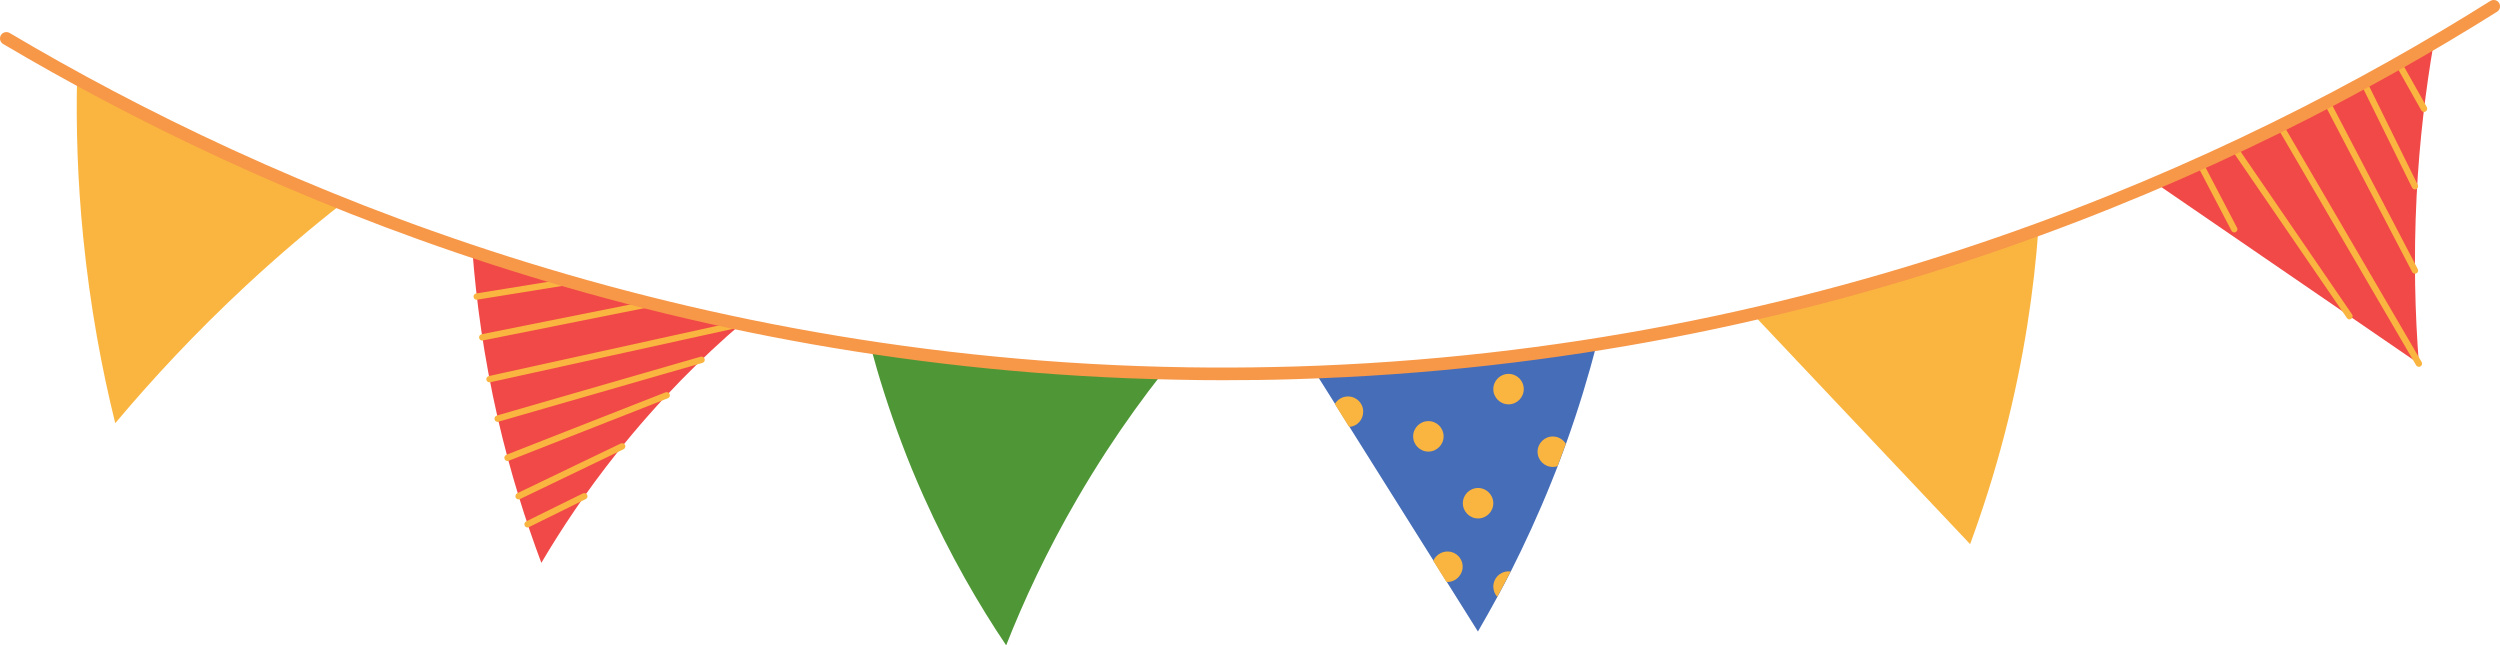
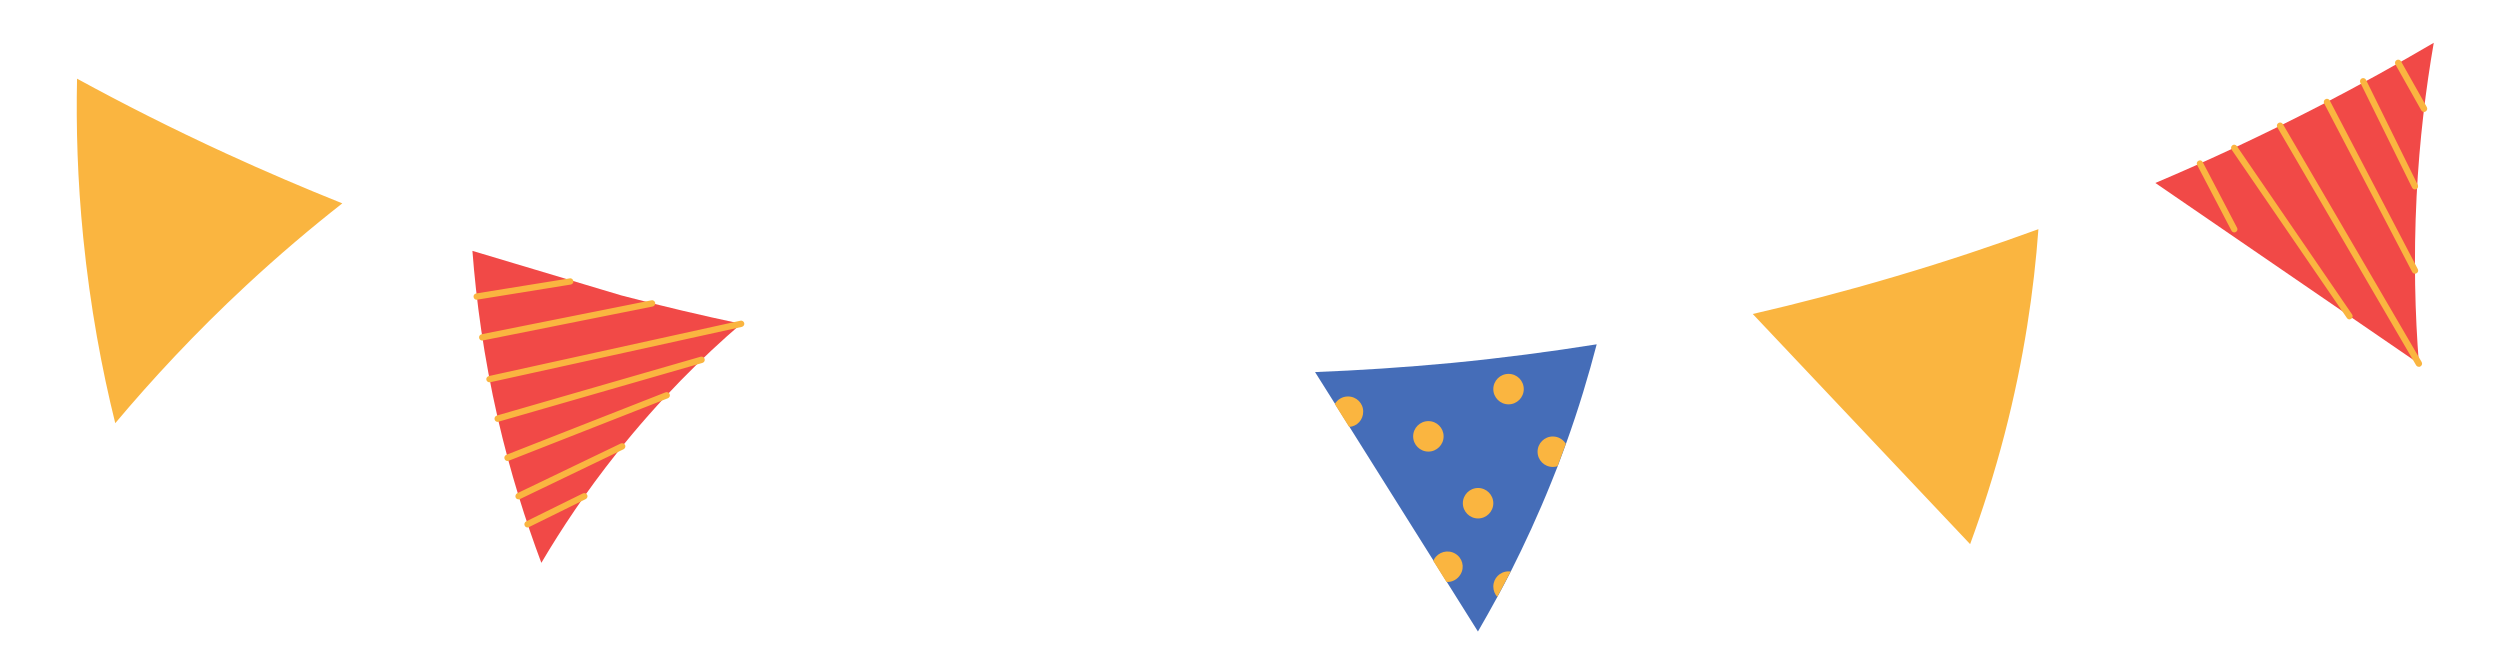
<svg xmlns="http://www.w3.org/2000/svg" fill="#000000" height="499.9" preserveAspectRatio="xMidYMid meet" version="1" viewBox="0.0 0.0 1936.8 499.9" width="1936.8" zoomAndPan="magnify">
  <defs>
    <clipPath id="a">
-       <path d="M 674 268 L 901 268 L 901 499.949 L 674 499.949 Z M 674 268" />
-     </clipPath>
+       </clipPath>
    <clipPath id="b">
-       <path d="M 0 0 L 1936.84 0 L 1936.84 295 L 0 295 Z M 0 0" />
-     </clipPath>
+       </clipPath>
  </defs>
  <g>
    <g clip-path="url(#a)" id="change1_1">
      <path d="M 698.594 343.352 C 688.492 316.652 680.691 291.652 674.594 268.949 C 711.992 274.551 751.594 279.352 793.293 283.051 C 830.395 286.352 866.094 288.449 900.094 289.652 C 886.094 307.449 871.594 327.449 856.992 349.852 M 856.992 349.852 C 849.492 361.449 841.895 373.652 834.492 386.449 C 810.691 427.352 792.895 465.949 779.492 499.949 C 758.594 468.852 736.094 430.449 715.594 384.652 C 709.293 370.551 703.594 356.75 698.594 343.352" fill="#4f9736" />
    </g>
    <g id="change2_1">
      <path d="M 1067.09 365.152 C 1059.891 353.652 1052.691 342.25 1045.488 330.75 C 1041.789 324.852 1038.09 318.949 1034.391 313.051 C 1029.191 304.75 1023.988 296.551 1018.789 288.25 C 1052.488 286.949 1087.988 284.652 1124.988 281.152 C 1164.289 277.352 1201.691 272.352 1236.988 266.75 C 1230.789 290.551 1223.09 316.449 1213.191 343.852 L 1206.789 361.152 C 1205.09 365.352 1203.391 369.652 1201.691 373.949 M 1201.691 373.949 C 1191.691 398.75 1181.09 421.652 1170.488 442.652 C 1166.988 449.449 1163.59 455.949 1160.09 462.352 C 1154.988 471.75 1149.891 480.75 1144.988 489.25 C 1136.988 476.449 1128.891 463.652 1120.891 450.852 C 1117.488 445.449 1114.09 440.051 1110.691 434.551 C 1096.191 411.449 1081.59 388.25 1067.09 365.152" fill="#456db8" />
    </g>
    <g id="change3_1">
-       <path d="M 1669.789 141.75 L 1873.988 281.75 C 1870.98 243.551 1869.789 200.051 1872.184 152.25 C 1874.383 108.352 1879.391 68.453 1885.484 33.152 C 1857.691 49.453 1828.18 65.852 1797.09 81.953 C 1752.98 104.75 1710.391 124.551 1669.789 141.75 Z M 481.289 228.852 C 513.289 237.25 544.293 244.551 574.191 250.852 C 544.391 276.449 510.891 309.449 477.891 350.949 C 454.094 380.852 434.895 409.75 419.391 436.051 C 407.293 403.75 395.391 366.352 385.691 324.25 C 374.691 276.25 368.891 232.352 365.992 194.352 C 401.992 206.449 440.492 218.152 481.289 228.852" fill="#f14947" />
+       <path d="M 1669.789 141.75 L 1873.988 281.75 C 1870.98 243.551 1869.789 200.051 1872.184 152.25 C 1874.383 108.352 1879.391 68.453 1885.484 33.152 C 1857.691 49.453 1828.18 65.852 1797.09 81.953 C 1752.98 104.75 1710.391 124.551 1669.789 141.75 Z M 481.289 228.852 C 513.289 237.25 544.293 244.551 574.191 250.852 C 544.391 276.449 510.891 309.449 477.891 350.949 C 454.094 380.852 434.895 409.75 419.391 436.051 C 407.293 403.75 395.391 366.352 385.691 324.25 C 374.691 276.25 368.891 232.352 365.992 194.352 " fill="#f14947" />
    </g>
    <g id="change4_1">
      <path d="M 1879.188 86.352 C 1880.387 85.648 1880.793 84.148 1880.09 82.949 L 1860.09 47.449 C 1859.387 46.25 1857.887 45.848 1856.688 46.551 C 1855.488 47.25 1855.094 48.75 1855.789 49.949 L 1875.797 85.449 C 1876.293 86.25 1877.09 86.75 1877.895 86.75 C 1878.391 86.75 1878.797 86.648 1879.188 86.352 Z M 1732.094 179.75 C 1733.293 179.148 1733.789 177.648 1733.086 176.449 L 1706.488 125.551 C 1705.891 124.352 1704.391 123.848 1703.191 124.551 C 1701.988 125.152 1701.492 126.652 1702.188 127.852 L 1728.793 178.75 C 1729.188 179.551 1730.086 180.051 1730.984 180.051 C 1731.285 180.051 1731.691 179.949 1732.094 179.75 Z M 1871.988 146.551 C 1873.188 145.949 1873.695 144.449 1873.094 143.25 L 1832.988 61.852 C 1832.387 60.648 1830.887 60.152 1829.688 60.75 C 1828.488 61.352 1827.992 62.852 1828.59 64.051 L 1868.688 145.348 C 1869.09 146.25 1869.992 146.75 1870.891 146.75 C 1871.297 146.75 1871.688 146.652 1871.988 146.551 Z M 1872.09 211.75 C 1873.293 211.148 1873.789 209.648 1873.094 208.449 L 1804.891 77.848 C 1804.289 76.648 1802.789 76.148 1801.59 76.852 C 1800.391 77.449 1799.895 78.949 1800.586 80.148 L 1868.793 210.75 C 1869.195 211.551 1870.094 212.051 1870.996 212.051 C 1871.297 212.051 1871.688 211.949 1872.09 211.75 Z M 1821.586 246.949 C 1822.695 246.152 1822.996 244.652 1822.188 243.551 L 1732.891 113.152 C 1732.094 112.051 1730.594 111.75 1729.484 112.551 C 1728.391 113.348 1728.09 114.848 1728.887 115.949 L 1818.195 246.352 C 1818.691 247.051 1819.395 247.449 1820.191 247.449 C 1820.688 247.348 1821.195 247.25 1821.586 246.949 Z M 1875.195 283.852 C 1876.395 283.148 1876.789 281.648 1876.094 280.449 L 1768.59 96.148 C 1767.887 94.949 1766.387 94.551 1765.188 95.25 C 1763.988 95.949 1763.594 97.449 1764.285 98.648 L 1871.793 282.949 C 1872.289 283.75 1873.094 284.152 1873.891 284.152 C 1874.387 284.25 1874.793 284.152 1875.195 283.852 Z M 1170.395 442.75 C 1169.887 442.652 1169.285 442.652 1168.688 442.652 C 1162.086 442.652 1156.895 447.949 1156.895 454.449 C 1156.895 457.551 1158.094 460.352 1159.988 462.449 Z M 1127.293 428.852 C 1121.59 425.551 1114.391 427.551 1111.09 433.152 C 1110.891 433.551 1110.59 434.051 1110.391 434.551 C 1113.793 439.949 1117.191 445.352 1120.59 450.852 C 1124.891 451.152 1129.191 448.949 1131.492 444.949 C 1134.891 439.352 1132.992 432.152 1127.293 428.852 Z M 1206.695 361.152 C 1205.586 361.551 1204.297 361.75 1202.992 361.75 C 1196.391 361.75 1191.188 356.449 1191.188 349.949 C 1191.188 343.449 1196.496 338.152 1202.992 338.152 C 1207.297 338.152 1210.988 340.449 1213.086 343.852 Z M 1145.09 378.051 C 1138.59 378.051 1133.293 383.352 1133.293 389.852 C 1133.293 396.352 1138.59 401.652 1145.09 401.652 C 1151.59 401.652 1156.895 396.352 1156.895 389.852 C 1156.895 383.352 1151.59 378.051 1145.09 378.051 Z M 1168.688 289.652 C 1162.191 289.652 1156.895 294.949 1156.895 301.449 C 1156.895 307.949 1162.191 313.25 1168.688 313.25 C 1175.195 313.25 1180.492 307.949 1180.492 301.449 C 1180.492 294.949 1175.289 289.652 1168.688 289.652 Z M 1106.59 326.25 C 1100.09 326.25 1094.793 331.551 1094.793 338.051 C 1094.793 344.551 1100.09 349.852 1106.59 349.852 C 1113.09 349.852 1118.391 344.551 1118.391 338.051 C 1118.391 331.551 1113.191 326.25 1106.59 326.25 Z M 1044.289 307.148 C 1039.891 307.148 1036.09 309.551 1034.09 313.051 C 1037.789 318.949 1041.492 324.852 1045.191 330.75 C 1051.391 330.352 1056.09 325.25 1056.09 318.949 C 1056.191 312.449 1050.891 307.148 1044.289 307.148 Z M 369.691 232.152 L 442.195 220.449 C 443.492 220.25 444.492 218.949 444.195 217.652 C 443.895 216.352 442.695 215.348 441.395 215.652 L 368.895 227.348 C 367.594 227.551 366.594 228.848 366.895 230.152 C 367.094 231.352 368.094 232.25 369.293 232.25 C 369.492 232.152 369.594 232.152 369.691 232.152 Z M 374.094 263.75 L 505.691 237.449 C 506.992 237.152 507.895 235.852 507.594 234.551 C 507.293 233.25 505.992 232.352 504.695 232.652 L 373.094 258.949 C 371.793 259.25 370.895 260.551 371.191 261.852 C 371.395 263.051 372.492 263.852 373.594 263.852 C 373.695 263.75 373.895 263.75 374.094 263.75 Z M 379.695 296.152 L 574.695 253.25 C 575.992 252.949 576.895 251.652 576.594 250.352 C 576.293 249.051 574.992 248.152 573.695 248.449 L 378.695 291.352 C 377.395 291.652 376.492 292.949 376.793 294.25 C 377.094 295.449 378.094 296.152 379.191 296.152 C 379.395 296.25 379.492 296.152 379.695 296.152 Z M 386.293 326.652 L 544.195 281.152 C 545.492 280.75 546.293 279.449 545.895 278.051 C 545.492 276.75 544.195 275.949 542.793 276.352 L 384.895 321.949 C 383.594 322.352 382.793 323.652 383.195 325.051 C 383.492 326.152 384.492 326.852 385.594 326.852 C 385.793 326.75 386.094 326.75 386.293 326.652 Z M 394.094 356.949 L 517.395 308.551 C 518.695 308.051 519.293 306.652 518.793 305.352 C 518.293 304.051 516.895 303.449 515.594 303.949 L 392.293 352.352 C 390.992 352.852 390.395 354.25 390.895 355.551 C 391.293 356.551 392.195 357.152 393.191 357.152 C 393.492 357.152 393.793 357.051 394.094 356.949 Z M 402.793 386.652 L 483.094 348.051 C 484.293 347.449 484.793 345.949 484.293 344.75 C 483.695 343.551 482.195 343.051 480.992 343.551 L 400.691 382.148 C 399.492 382.75 398.992 384.25 399.492 385.449 C 399.895 386.352 400.793 386.852 401.691 386.852 C 402.094 386.949 402.395 386.852 402.793 386.652 Z M 409.793 408.352 L 453.793 386.652 C 454.992 386.051 455.492 384.551 454.895 383.352 C 454.293 382.148 452.793 381.652 451.594 382.25 L 407.594 403.949 C 406.395 404.551 405.895 406.051 406.492 407.25 C 406.895 408.152 407.793 408.652 408.695 408.652 C 409.094 408.551 409.395 408.551 409.793 408.352 Z M 1357.898 243.25 L 1526.293 421.551 C 1535.789 395.75 1544.891 367.449 1552.887 336.75 C 1568.098 278.152 1575.793 224.25 1579.195 177.551 C 1544.695 190.152 1507.691 202.551 1468.391 214.152 C 1429.992 225.551 1392.984 235.152 1357.898 243.25 Z M 174.594 118.652 C 205.691 132.949 235.992 145.852 265.191 157.551 C 241.094 176.449 215.992 197.652 190.395 221.449 C 151.191 257.852 117.691 294.051 89.293 327.852 C 78.992 286.352 69.895 238.152 64.492 184.152 C 59.992 139.25 58.895 97.949 59.691 60.949 C 95.191 80.352 133.492 99.75 174.594 118.652" fill="#fab540" />
    </g>
    <g clip-path="url(#b)" id="change5_1">
      <path d="M 938.594 284.75 C 959.793 284.852 981.094 284.551 1002.789 283.949 C 1415.789 271.652 1734.586 123.152 1929.289 0.75 C 1931.594 -0.648 1934.59 -0.051 1936.086 2.25 C 1937.488 4.551 1936.895 7.551 1934.59 9.051 C 1738.793 132.152 1418.297 281.449 1003.09 293.75 C 984.492 294.352 965.992 294.551 947.793 294.551 C 935.691 294.551 923.594 294.449 911.691 294.152 M 911.691 294.152 C 512.793 286.449 199.895 150.949 2.391 34.051 C 0.094 32.652 -0.707 29.648 0.691 27.25 C 2.094 24.949 5.094 24.152 7.492 25.551 C 208.191 144.551 529.191 282.75 938.594 284.75" fill="#f79748" />
    </g>
  </g>
</svg>